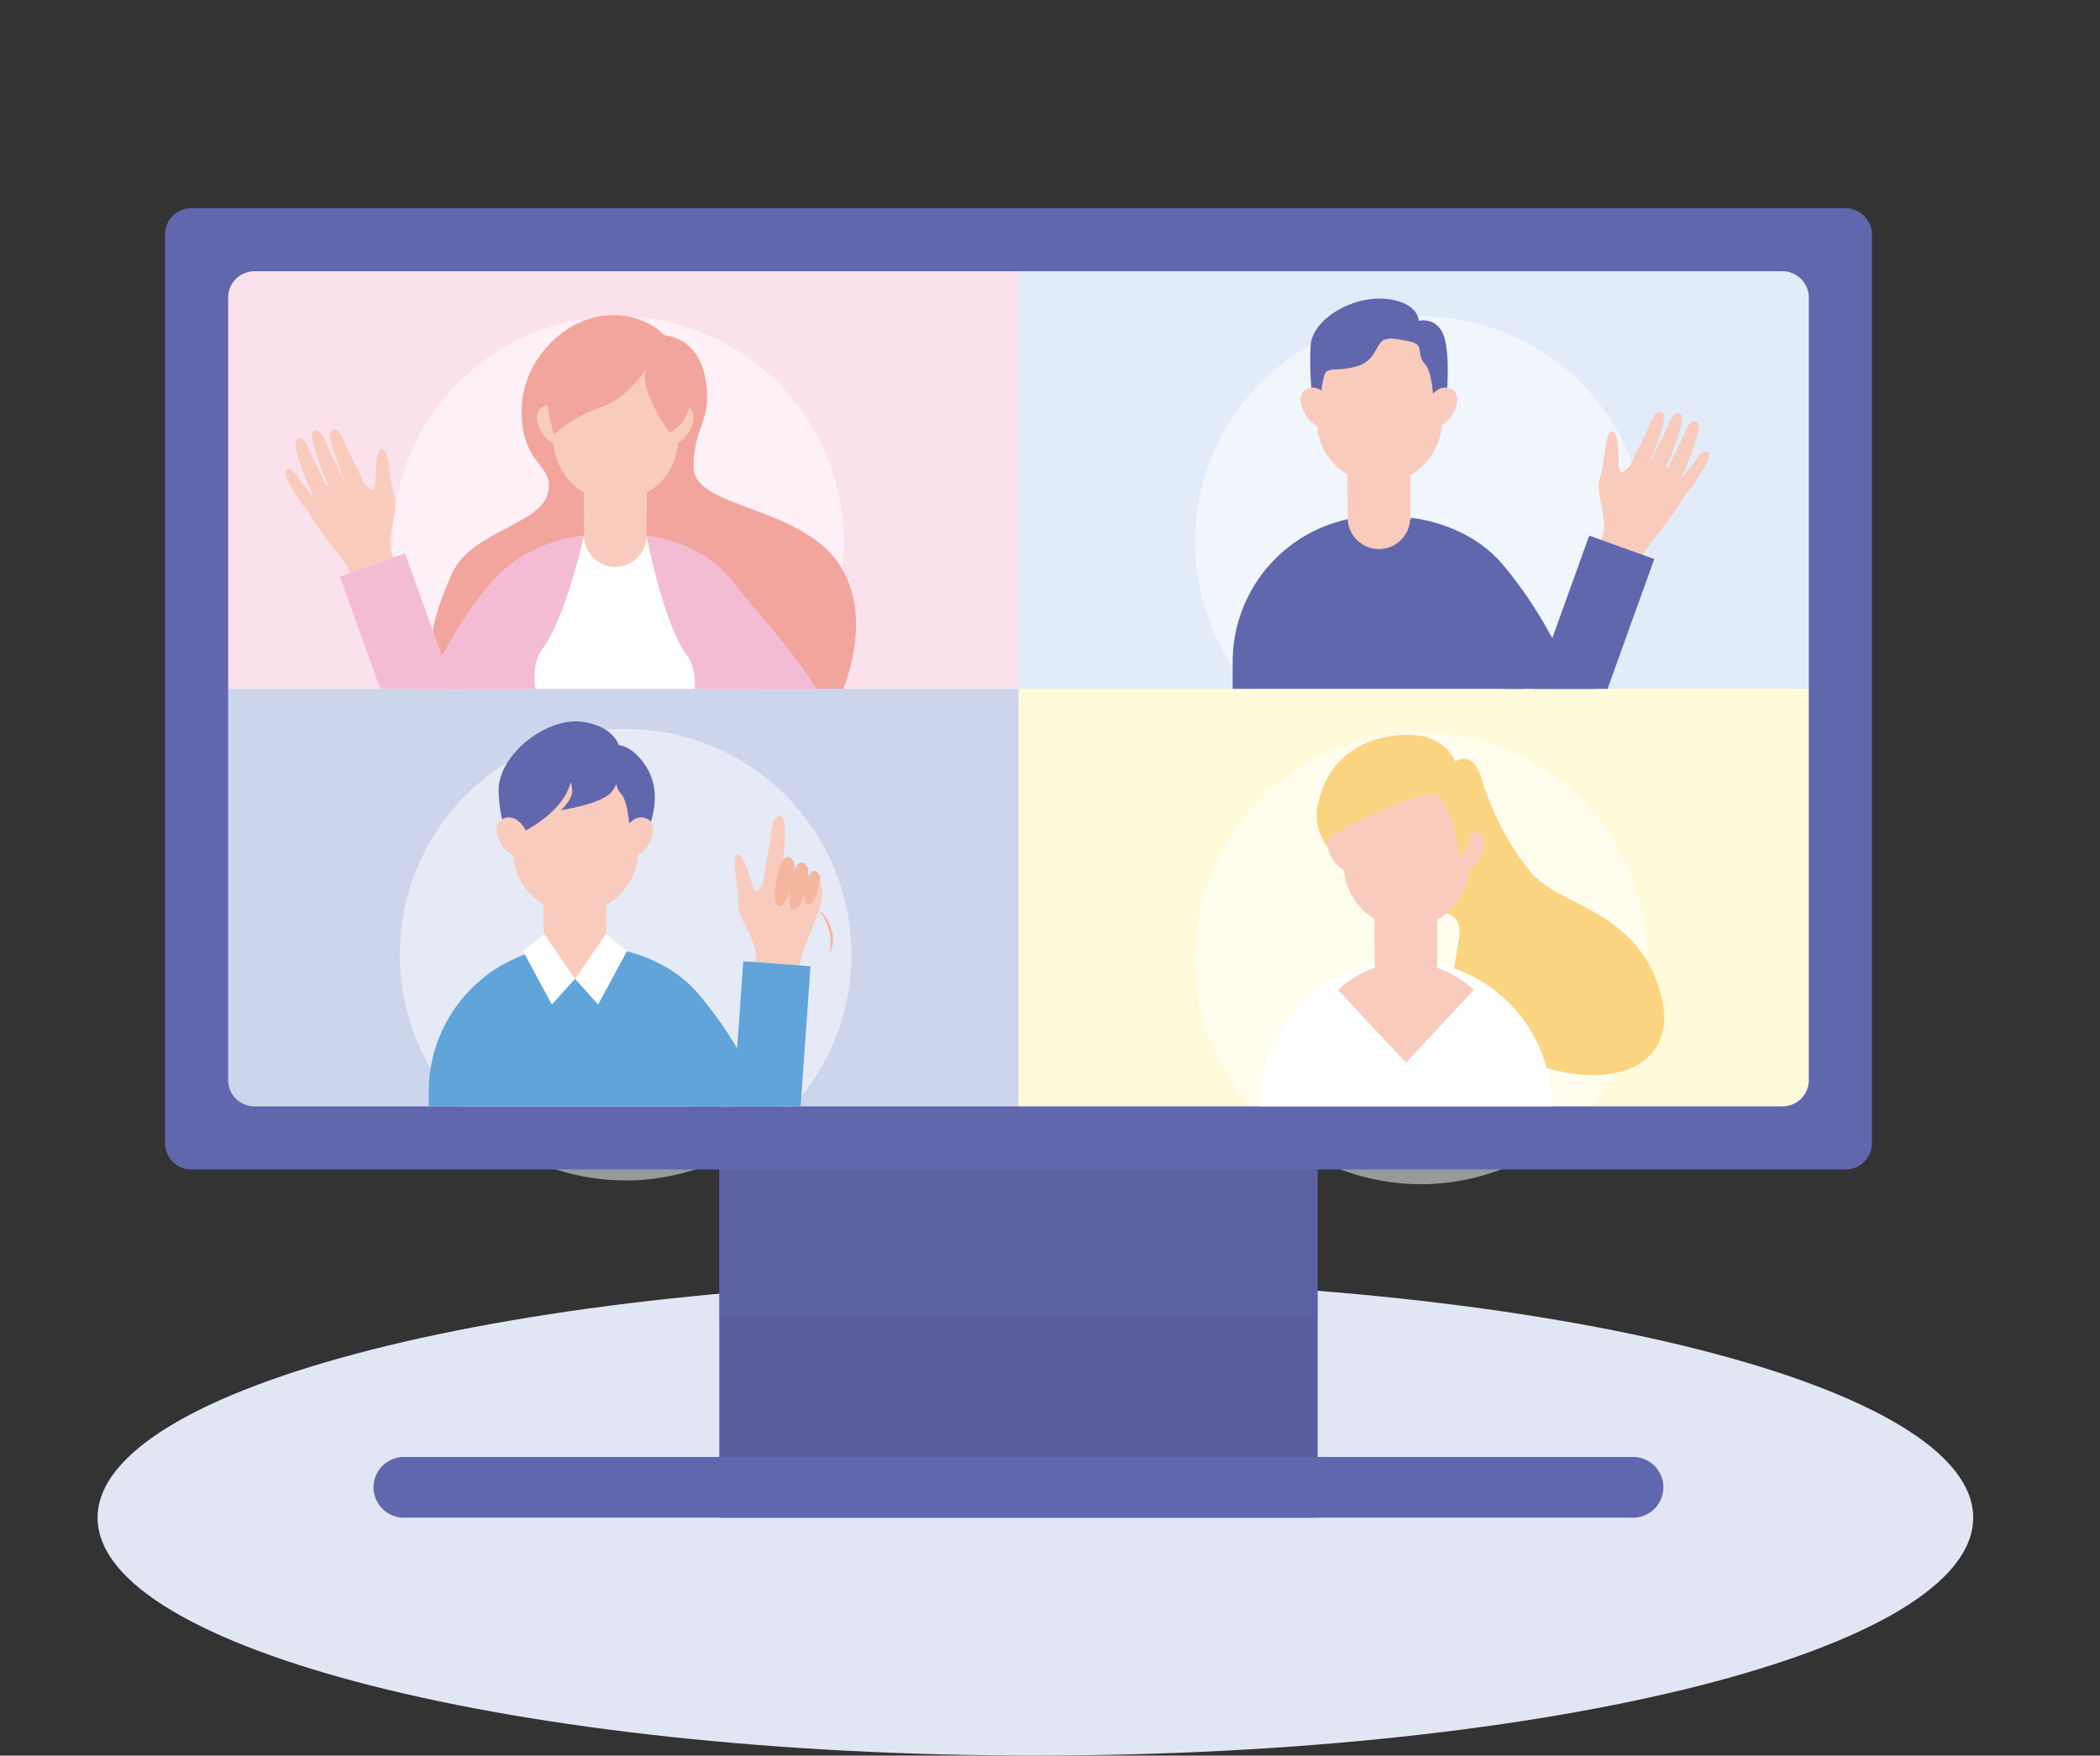
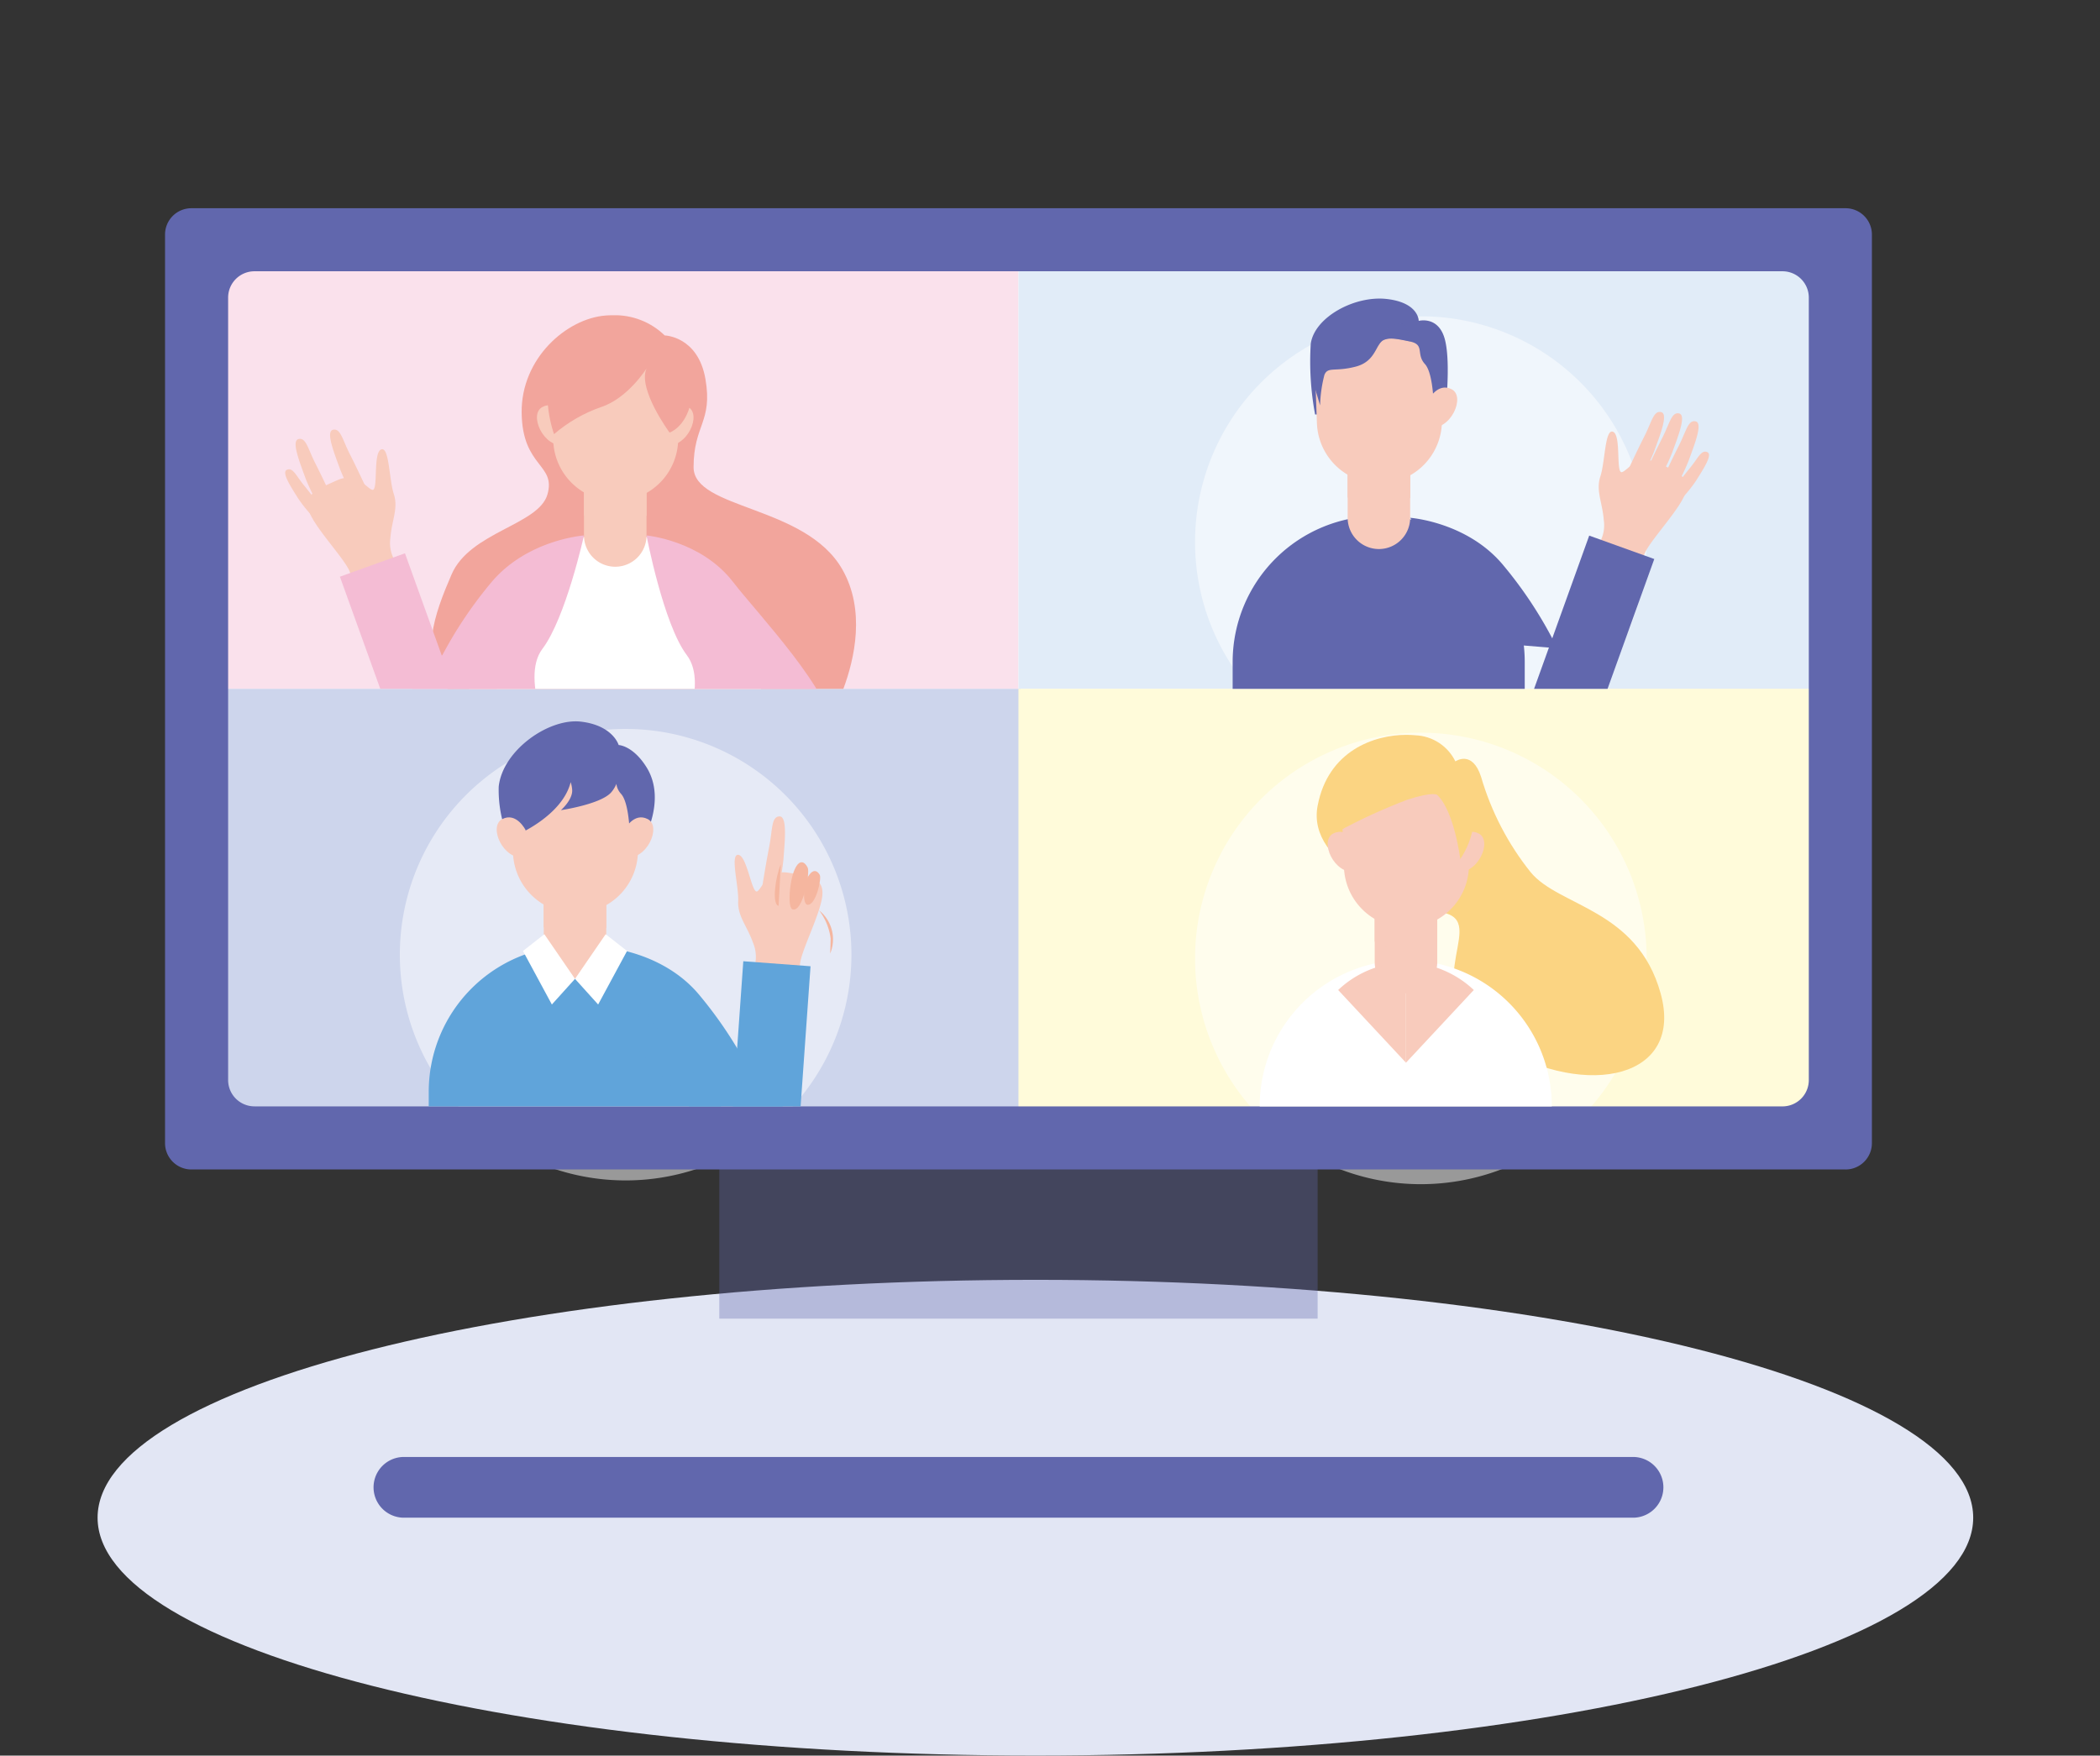
<svg xmlns="http://www.w3.org/2000/svg" xmlns:xlink="http://www.w3.org/1999/xlink" id="グループ_177382" data-name="グループ 177382" width="217.128" height="181.564" viewBox="0 0 217.128 181.564">
  <rect x="0" y="0" width="217.128" height="181.564" fill="#333333" stroke="none" />
  <defs>
    <clipPath id="clip-path">
      <rect id="長方形_163911" data-name="長方形 163911" width="217.128" height="181.564" fill="none" />
    </clipPath>
    <clipPath id="clip-path-2">
      <rect id="長方形_163867" data-name="長方形 163867" width="217.128" height="181.565" fill="none" />
    </clipPath>
    <clipPath id="clip-path-3">
      <rect id="長方形_163866" data-name="長方形 163866" width="193.928" height="49.209" fill="none" />
    </clipPath>
    <clipPath id="clip-path-5">
      <rect id="長方形_163870" data-name="長方形 163870" width="61.864" height="20.587" fill="none" />
    </clipPath>
    <clipPath id="clip-path-6">
      <rect id="長方形_163874" data-name="長方形 163874" width="169.955" height="92.888" fill="none" />
    </clipPath>
    <clipPath id="clip-path-7">
      <rect id="長方形_163873" data-name="長方形 163873" width="217.128" height="143.887" fill="none" />
    </clipPath>
    <clipPath id="clip-path-9">
      <rect id="長方形_163876" data-name="長方形 163876" width="46.692" height="46.692" fill="none" />
    </clipPath>
    <clipPath id="clip-path-14">
      <rect id="長方形_163886" data-name="長方形 163886" width="85.365" height="46.444" fill="none" />
    </clipPath>
    <clipPath id="clip-path-16">
      <rect id="長方形_163888" data-name="長方形 163888" width="6.466" height="10.536" fill="none" />
    </clipPath>
    <clipPath id="clip-path-17">
      <rect id="長方形_163887" data-name="長方形 163887" width="13.076" height="17.038" fill="none" />
    </clipPath>
    <clipPath id="clip-path-19">
      <path id="パス_43851" data-name="パス 43851" d="M661.212,155.579l-.831,5.376.742,2.495a14.106,14.106,0,0,1,.445-3.148c.356-.891,1.069-.3,3.237-.861s2.039-2.435,2.957-2.779c.577-.216,1.128-.142,2.672.185s.578,1.287,1.528,2.326.921,4.93.921,4.93h.919v-3.386l-.355-3.682-2.346-1.99-3.772-2.079Z" transform="translate(-660.381 -152.965)" fill="none" />
    </clipPath>
    <clipPath id="clip-path-20">
      <rect id="長方形_163890" data-name="長方形 163890" width="3.317" height="2.585" fill="none" />
    </clipPath>
    <clipPath id="clip-path-22">
      <path id="パス_43861" data-name="パス 43861" d="M235.018,158.635c-4.031.305-8.762,4.426-8.686,10.073s3.577,5.269,2.666,8.434-8.008,3.852-9.916,8.278c-1.75,4.061-3.439,8.573-.4,11.823h40.913c1.157-3.1,2.309-8.143-.12-12.374-3.815-6.644-15.374-6.166-15.367-10.554s1.991-4.655,1.228-9.1-4.216-4.521-4.216-4.521a7.388,7.388,0,0,0-5.388-2.088q-.345,0-.711.027" transform="translate(-217.005 -158.608)" fill="none" />
    </clipPath>
    <linearGradient id="linear-gradient" x1="-0.935" y1="3.856" x2="-0.93" y2="3.856" gradientUnits="objectBoundingBox">
      <stop offset="0" stop-color="#e18296" />
      <stop offset="1" stop-color="#f2a59c" />
    </linearGradient>
    <clipPath id="clip-path-25">
      <rect id="長方形_163894" data-name="長方形 163894" width="13.076" height="17.037" fill="none" />
    </clipPath>
    <clipPath id="clip-path-27">
      <path id="パス_43868" data-name="パス 43868" d="M276.031,167.5c-1.545,3.444,0,7.532,0,7.532a15.069,15.069,0,0,1,4.86-2.8c2.768-.9,4.7-3.991,4.7-3.991-.938,2.131,2.382,6.63,2.382,6.63s1.623-.513,2.2-3.113-2.712-5.417-2.712-5.417,0-1.511-3.1-2.382a5.163,5.163,0,0,0-1.337-.148c-2.226,0-5.755.916-7,3.688" transform="translate(-275.345 -163.807)" fill="none" />
    </clipPath>
    <linearGradient id="linear-gradient-2" x1="-3.426" y1="13.181" x2="-3.413" y2="13.181" xlink:href="#linear-gradient" />
    <clipPath id="clip-path-29">
      <path id="パス_43879" data-name="パス 43879" d="M662.368,377.042c-1.184,6.257,8.937,9.851,13.285,11.133s-3.819,8.353,5.425,13.786,19.184,3.235,16.752-5.522-10.535-8.946-13.454-12.543a28.579,28.579,0,0,1-5.108-9.841c-.907-2.827-2.657-1.6-2.657-1.6a4.824,4.824,0,0,0-4.154-2.7c-.289-.029-.6-.044-.92-.044-3.3,0-8.089,1.629-9.167,7.329" transform="translate(-662.273 -369.713)" fill="none" />
    </clipPath>
    <linearGradient id="linear-gradient-3" x1="-3.456" y1="2.801" x2="-3.451" y2="2.801" gradientUnits="objectBoundingBox">
      <stop offset="0" stop-color="#eab664" />
      <stop offset="1" stop-color="#fbd482" />
    </linearGradient>
    <clipPath id="clip-path-30">
      <rect id="長方形_163900" data-name="長方形 163900" width="85.365" height="43.182" fill="none" />
    </clipPath>
    <clipPath id="clip-path-34">
      <path id="パス_43886" data-name="パス 43886" d="M672.546,381.564c-1.545,3.444-.834,4.591-.834,4.591a58.448,58.448,0,0,1,7.278-3.354c2.768-.9,3.114-.5,3.114-.5,1.767,1.676,2.382,6.63,2.382,6.63a8.427,8.427,0,0,0,1.354-3.476c.581-2.6-1.862-5.053-1.862-5.053a15.193,15.193,0,0,0-3.1-2.382,3.43,3.43,0,0,0-1.54-.288c-2.2,0-5.6,1.162-6.8,3.828" transform="translate(-671.549 -377.736)" fill="none" />
    </clipPath>
    <linearGradient id="linear-gradient-4" x1="-8.917" y1="9.279" x2="-8.903" y2="9.279" xlink:href="#linear-gradient-3" />
  </defs>
  <g id="グループ_177381" data-name="グループ 177381" clip-path="url(#clip-path)">
    <g id="グループ_177295" data-name="グループ 177295" transform="translate(0 0)">
      <g id="グループ_177294" data-name="グループ 177294" clip-path="url(#clip-path-2)">
        <g id="グループ_177293" data-name="グループ 177293" transform="translate(10.087 132.355)" style="mix-blend-mode: multiply;isolation: isolate">
          <g id="グループ_177292" data-name="グループ 177292">
            <g id="グループ_177291" data-name="グループ 177291" clip-path="url(#clip-path-3)">
              <path id="パス_43836" data-name="パス 43836" d="M243,668.463c0,13.589-43.412,24.6-96.964,24.6s-96.964-11.016-96.964-24.6,43.412-24.6,96.964-24.6S243,654.874,243,668.463" transform="translate(-49.069 -643.858)" fill="#e2e6f4" />
            </g>
          </g>
        </g>
      </g>
    </g>
-     <rect id="長方形_163868" data-name="長方形 163868" width="61.864" height="41.175" transform="translate(74.372 115.785)" fill="#595d9e" />
    <g id="グループ_177300" data-name="グループ 177300" transform="translate(0 0)">
      <g id="グループ_177299" data-name="グループ 177299" clip-path="url(#clip-path-2)">
        <g id="グループ_177298" data-name="グループ 177298" transform="translate(74.372 115.785)" opacity="0.35" style="mix-blend-mode: multiply;isolation: isolate">
          <g id="グループ_177297" data-name="グループ 177297">
            <g id="グループ_177296" data-name="グループ 177296" clip-path="url(#clip-path-5)">
              <rect id="長方形_163869" data-name="長方形 163869" width="61.864" height="20.587" fill="#6167ad" />
            </g>
          </g>
        </g>
      </g>
    </g>
    <rect id="長方形_163872" data-name="長方形 163872" width="169.955" height="92.888" transform="translate(20.326 24.796)" fill="#fff" />
    <g id="グループ_177305" data-name="グループ 177305" transform="translate(20.326 24.796)">
      <g id="グループ_177304" data-name="グループ 177304" clip-path="url(#clip-path-6)">
        <g id="グループ_177303" data-name="グループ 177303" transform="translate(-20.326 -24.796)" style="mix-blend-mode: multiply;isolation: isolate">
          <g id="グループ_177302" data-name="グループ 177302" transform="translate(0 0)">
            <g id="グループ_177301" data-name="グループ 177301" clip-path="url(#clip-path-7)">
              <path id="パス_43837" data-name="パス 43837" d="M9.361,109.862s66.732,9.015,124.2-20.9S215.406,0,215.406,0l1.722,143.887L0,139.147Z" transform="translate(0 0.001)" fill="#f7f7f7" />
            </g>
          </g>
        </g>
      </g>
    </g>
    <rect id="長方形_163875" data-name="長方形 163875" width="85.365" height="46.444" transform="translate(19.939 24.796)" fill="#fae1ec" />
    <g id="グループ_177310" data-name="グループ 177310" transform="translate(0 0)">
      <g id="グループ_177309" data-name="グループ 177309" clip-path="url(#clip-path-2)">
        <g id="グループ_177308" data-name="グループ 177308" transform="translate(40.557 32.718)" opacity="0.5">
          <g id="グループ_177307" data-name="グループ 177307">
            <g id="グループ_177306" data-name="グループ 177306" clip-path="url(#clip-path-9)">
-               <path id="パス_43838" data-name="パス 43838" d="M197.293,182.5a23.346,23.346,0,1,1,23.346,23.346A23.346,23.346,0,0,1,197.293,182.5" transform="translate(-197.293 -159.159)" fill="#fff" />
-             </g>
+               </g>
          </g>
        </g>
      </g>
    </g>
    <rect id="長方形_163878" data-name="長方形 163878" width="85.365" height="46.444" transform="translate(105.304 24.796)" fill="#e1ecf8" />
    <rect id="長方形_163879" data-name="長方形 163879" width="85.365" height="46.444" transform="translate(20.162 71.24)" fill="#cdd5ec" />
    <g id="グループ_177315" data-name="グループ 177315" transform="translate(0 0)">
      <g id="グループ_177314" data-name="グループ 177314" clip-path="url(#clip-path-2)">
        <g id="グループ_177313" data-name="グループ 177313" transform="translate(41.341 75.388)" opacity="0.5">
          <g id="グループ_177312" data-name="グループ 177312">
            <g id="グループ_177311" data-name="グループ 177311" clip-path="url(#clip-path-9)">
              <path id="パス_43839" data-name="パス 43839" d="M201.109,390.08a23.346,23.346,0,1,1,23.346,23.346,23.346,23.346,0,0,1-23.346-23.346" transform="translate(-201.109 -366.734)" fill="#fff" />
            </g>
          </g>
        </g>
      </g>
    </g>
    <rect id="長方形_163882" data-name="長方形 163882" width="85.365" height="46.444" transform="translate(105.304 71.24)" fill="#fffbda" />
    <g id="グループ_177320" data-name="グループ 177320" transform="translate(0 0)">
      <g id="グループ_177319" data-name="グループ 177319" clip-path="url(#clip-path-2)">
        <g id="グループ_177318" data-name="グループ 177318" transform="translate(123.561 75.776)" opacity="0.5">
          <g id="グループ_177317" data-name="グループ 177317">
            <g id="グループ_177316" data-name="グループ 177316" clip-path="url(#clip-path-9)">
              <path id="パス_43840" data-name="パス 43840" d="M601.077,391.968a23.346,23.346,0,1,1,23.346,23.346,23.346,23.346,0,0,1-23.346-23.346" transform="translate(-601.077 -368.622)" fill="#fff" />
            </g>
          </g>
        </g>
        <path id="パス_43841" data-name="パス 43841" d="M256.768,204.168H85.734a2.723,2.723,0,0,1-2.723-2.723V107.48a2.723,2.723,0,0,1,2.723-2.723H256.768a2.723,2.723,0,0,1,2.723,2.723v93.966a2.723,2.723,0,0,1-2.723,2.723M92.257,197.645H250.244a2.723,2.723,0,0,0,2.723-2.723V114a2.723,2.723,0,0,0-2.723-2.723H92.257A2.723,2.723,0,0,0,89.534,114v80.919a2.723,2.723,0,0,0,2.723,2.723" transform="translate(-65.947 -83.222)" fill="#6167ad" />
      </g>
    </g>
    <g id="グループ_177325" data-name="グループ 177325" transform="translate(105.304 24.796)">
      <g id="グループ_177324" data-name="グループ 177324" clip-path="url(#clip-path-14)">
        <g id="グループ_177323" data-name="グループ 177323" transform="translate(18.256 7.921)" opacity="0.5">
          <g id="グループ_177322" data-name="グループ 177322">
            <g id="グループ_177321" data-name="グループ 177321" clip-path="url(#clip-path-9)">
              <path id="パス_43842" data-name="パス 43842" d="M601.077,182.5a23.346,23.346,0,1,1,23.346,23.346A23.346,23.346,0,0,1,601.077,182.5" transform="translate(-601.077 -159.159)" fill="#fff" />
            </g>
          </g>
        </g>
        <path id="パス_43843" data-name="パス 43843" d="M803.186,229.034a3.669,3.669,0,0,0,.716-2.756c-.143-1.861-.843-3.041-.35-4.544s.462-4.985,1.321-4.592.245,4.413.925,4.162,1.574-1.9,3.65-.966,3.614,1.528,2.791,3.394-3.822,4.944-4.183,6.178-.826,2.343-.826,2.343Z" transform="translate(-743.383 -197.277)" fill="#f8cbbc" />
        <path id="パス_43844" data-name="パス 43844" d="M670.04,152.527s.035-1.872-3.285-2.261-7.489,1.872-7.877,4.627a29.788,29.788,0,0,0,.448,7.312H672.76s.636-5.157,0-7.7-2.72-1.978-2.72-1.978" transform="translate(-628.657 -144.139)" fill="#6167ad" />
        <path id="パス_43845" data-name="パス 43845" d="M650.182,281.934h-30.2V274.65a15.1,15.1,0,0,1,15.1-15.1h0a15.1,15.1,0,0,1,15.1,15.1Z" transform="translate(-597.837 -230.991)" fill="#6167ad" />
        <path id="パス_43846" data-name="パス 43846" d="M681.07,235.505h0a3.233,3.233,0,0,1-3.233-3.233v-7.3H684.3v7.3a3.233,3.233,0,0,1-3.233,3.233" transform="translate(-643.801 -203.519)" fill="#f8cbbc" />
      </g>
    </g>
    <g id="グループ_177330" data-name="グループ 177330" transform="translate(139.34 46.246)">
      <g id="グループ_177329" data-name="グループ 177329" clip-path="url(#clip-path-16)">
        <g id="グループ_177328" data-name="グループ 177328" transform="translate(-3.33 -10.949)" style="mix-blend-mode: multiply;isolation: isolate">
          <g id="グループ_177327" data-name="グループ 177327">
            <g id="グループ_177326" data-name="グループ 177326" clip-path="url(#clip-path-17)">
              <path id="パス_43847" data-name="パス 43847" d="M668.489,188.739h0a6.462,6.462,0,0,1-6.7-6.219l-.152-4.114a6.462,6.462,0,0,1,12.915-.477l.152,4.114a6.462,6.462,0,0,1-6.219,6.7" transform="translate(-661.636 -171.706)" fill="#f8cbbc" />
            </g>
          </g>
        </g>
      </g>
    </g>
    <g id="グループ_177332" data-name="グループ 177332" transform="translate(105.304 24.796)">
      <g id="グループ_177331" data-name="グループ 177331" clip-path="url(#clip-path-14)">
        <path id="パス_43848" data-name="パス 43848" d="M668.489,177.332h0a6.462,6.462,0,0,1-6.7-6.219L661.641,167a6.462,6.462,0,0,1,12.915-.477l.152,4.114a6.462,6.462,0,0,1-6.219,6.7" transform="translate(-630.931 -152.144)" fill="#f8cbbc" />
        <path id="パス_43849" data-name="パス 43849" d="M673.8,160.716V164.1h-.92s.03-3.891-.921-4.93.016-2-1.528-2.326-2.095-.4-2.672-.185c-.918.344-.789,2.215-2.957,2.779s-2.881-.03-3.237.861a14.112,14.112,0,0,0-.446,3.148l-.742-2.495.832-5.376,6.118-2.614,3.771,2.079,2.346,1.99Z" transform="translate(-629.934 -146.317)" fill="#6167ad" />
      </g>
    </g>
    <g id="グループ_177337" data-name="グループ 177337" transform="translate(135.751 31.444)">
      <g id="グループ_177336" data-name="グループ 177336" clip-path="url(#clip-path-19)">
        <g id="グループ_177335" data-name="グループ 177335" transform="translate(6.738 1.996)" opacity="0.48" style="mix-blend-mode: multiply;isolation: isolate">
          <g id="グループ_177334" data-name="グループ 177334">
            <g id="グループ_177333" data-name="グループ 177333" clip-path="url(#clip-path-20)">
              <path id="パス_43850" data-name="パス 43850" d="M696.476,164.56s-.138-2.214-1.471-1.843-1.845,2.321-1.845,2.321l3.169.222Z" transform="translate(-693.159 -162.676)" fill="#6167ad" />
            </g>
          </g>
        </g>
      </g>
    </g>
    <g id="グループ_177339" data-name="グループ 177339" transform="translate(105.304 24.796)">
      <g id="グループ_177338" data-name="グループ 177338" clip-path="url(#clip-path-14)">
        <path id="パス_43852" data-name="パス 43852" d="M718.411,196.284s.943-1.888,2.412-1.136-.082,4.276-2.308,3.964Z" transform="translate(-676.035 -179.688)" fill="#f8cbbc" />
-         <path id="パス_43853" data-name="パス 43853" d="M657.172,196.284s-.943-1.888-2.412-1.136.082,4.276,2.308,3.964Z" transform="translate(-625.011 -179.688)" fill="#f8cbbc" />
-         <path id="パス_43854" data-name="パス 43854" d="M731.269,293.985h0a3.574,3.574,0,0,1-5.049-.234l-9.036-9.915c-1.33-1.459-4.451-5.468-2.992-6.8s4.127-2.778,5.457-1.319L731.5,288.936a3.574,3.574,0,0,1-.234,5.049" transform="translate(-672.381 -243.353)" fill="#6167ad" />
        <path id="パス_43855" data-name="パス 43855" d="M772.69,290.025h0a3.574,3.574,0,0,1-2.153-4.573l5.752-15.986,6.727,2.421-5.753,15.986a3.574,3.574,0,0,1-4.573,2.153" transform="translate(-717.277 -238.869)" fill="#6167ad" />
        <path id="パス_43856" data-name="パス 43856" d="M709.293,260.5s5.916.419,9.633,4.916a43.158,43.158,0,0,1,5.576,8.574l-7.135-.583Z" transform="translate(-668.791 -231.745)" fill="#6167ad" />
        <path id="パス_43857" data-name="パス 43857" d="M818.9,213.259s.887-1.925,1.67-3.465.966-2.715,1.749-2.533-.157,2.48-.731,4.073a19.829,19.829,0,0,1-1.749,3.394Z" transform="translate(-755.869 -189.437)" fill="#f8cbbc" />
        <path id="パス_43858" data-name="パス 43858" d="M827.947,213.942s.887-1.925,1.67-3.465.966-2.715,1.749-2.533-.157,2.48-.731,4.073a19.83,19.83,0,0,1-1.749,3.394Z" transform="translate(-763.054 -189.98)" fill="#f8cbbc" />
        <path id="パス_43859" data-name="パス 43859" d="M836.253,217.924s.887-1.925,1.67-3.465.966-2.715,1.749-2.533-.157,2.48-.731,4.073a19.83,19.83,0,0,1-1.749,3.394Z" transform="translate(-769.653 -193.143)" fill="#f8cbbc" />
        <path id="パス_43860" data-name="パス 43860" d="M841.293,231.219s.971-1.3,1.809-2.322,1.133-1.867,1.76-1.624-.434,1.805-1.106,2.9a14.323,14.323,0,0,1-1.866,2.258Z" transform="translate(-773.656 -205.316)" fill="#f8cbbc" />
      </g>
    </g>
    <g id="グループ_177341" data-name="グループ 177341" transform="translate(44.609 32.604)">
      <g id="グループ_177340" data-name="グループ 177340" clip-path="url(#clip-path-22)">
        <rect id="長方形_163892" data-name="長方形 163892" width="46.258" height="38.636" transform="translate(-1.362 0)" fill="url(#linear-gradient)" />
      </g>
    </g>
    <g id="グループ_177343" data-name="グループ 177343" transform="translate(19.939 24.796)">
      <g id="グループ_177342" data-name="グループ 177342" clip-path="url(#clip-path-14)">
        <path id="パス_43862" data-name="パス 43862" d="M266.072,290.827h-30.2v-7.283a15.1,15.1,0,0,1,15.1-15.1h0a15.1,15.1,0,0,1,15.1,15.1Z" transform="translate(-207.321 -238.056)" fill="#fff" />
        <path id="パス_43863" data-name="パス 43863" d="M296.961,244.4h0a3.233,3.233,0,0,1-3.233-3.233v-7.3h6.466v7.3a3.233,3.233,0,0,1-3.233,3.233" transform="translate(-253.286 -210.584)" fill="#f8cbbc" />
      </g>
    </g>
    <g id="グループ_177348" data-name="グループ 177348" transform="translate(60.38 48.074)">
      <g id="グループ_177347" data-name="グループ 177347" clip-path="url(#clip-path-16)">
        <g id="グループ_177346" data-name="グループ 177346" transform="translate(-3.33 -10.949)" style="mix-blend-mode: multiply;isolation: isolate">
          <g id="グループ_177345" data-name="グループ 177345">
            <g id="グループ_177344" data-name="グループ 177344" clip-path="url(#clip-path-25)">
              <path id="パス_43864" data-name="パス 43864" d="M284.38,197.631h0a6.462,6.462,0,0,1-6.7-6.219l-.152-4.114a6.462,6.462,0,0,1,12.915-.477l.152,4.114a6.462,6.462,0,0,1-6.219,6.7" transform="translate(-277.527 -180.598)" fill="#f8cbbc" />
            </g>
          </g>
        </g>
      </g>
    </g>
    <g id="グループ_177350" data-name="グループ 177350" transform="translate(19.939 24.796)">
      <g id="グループ_177349" data-name="グループ 177349" clip-path="url(#clip-path-14)">
        <path id="パス_43865" data-name="パス 43865" d="M284.38,186.225h0a6.462,6.462,0,0,1-6.7-6.219l-.152-4.114a6.462,6.462,0,1,1,12.915-.477l.152,4.114a6.462,6.462,0,0,1-6.219,6.7" transform="translate(-240.416 -159.208)" fill="#f8cbbc" />
        <path id="パス_43866" data-name="パス 43866" d="M334.3,205.176s.943-1.888,2.412-1.136-.082,4.276-2.308,3.964Z" transform="translate(-285.52 -186.752)" fill="#f8cbbc" />
        <path id="パス_43867" data-name="パス 43867" d="M273.063,205.176s-.943-1.888-2.412-1.136.082,4.276,2.308,3.964Z" transform="translate(-234.496 -186.752)" fill="#f8cbbc" />
      </g>
    </g>
    <g id="グループ_177352" data-name="グループ 177352" transform="translate(56.601 33.673)">
      <g id="グループ_177351" data-name="グループ 177351" clip-path="url(#clip-path-27)">
        <rect id="長方形_163897" data-name="長方形 163897" width="16.27" height="11.22" transform="translate(-0.858)" fill="url(#linear-gradient-2)" />
      </g>
    </g>
    <g id="グループ_177354" data-name="グループ 177354" transform="translate(19.939 24.796)">
      <g id="グループ_177353" data-name="グループ 177353" clip-path="url(#clip-path-14)">
        <path id="パス_43869" data-name="パス 43869" d="M163.978,237.927a3.669,3.669,0,0,1-.716-2.756c.143-1.861.843-3.041.35-4.544s-.462-4.985-1.321-4.592-.245,4.413-.925,4.162-1.574-1.9-3.65-.966-3.614,1.528-2.791,3.394,3.822,4.944,4.183,6.178.826,2.343.826,2.343Z" transform="translate(-142.837 -204.342)" fill="#f8cbbc" />
        <path id="パス_43870" data-name="パス 43870" d="M169.748,222.151s-.887-1.925-1.67-3.465-.966-2.715-1.749-2.533.157,2.48.731,4.073a19.829,19.829,0,0,0,1.749,3.394Z" transform="translate(-151.839 -196.501)" fill="#f8cbbc" />
-         <path id="パス_43871" data-name="パス 43871" d="M160.705,222.834s-.887-1.925-1.67-3.465-.966-2.715-1.749-2.533.157,2.48.731,4.073a19.83,19.83,0,0,0,1.749,3.394Z" transform="translate(-144.655 -197.044)" fill="#f8cbbc" />
        <path id="パス_43872" data-name="パス 43872" d="M152.4,226.816s-.887-1.925-1.67-3.465-.966-2.715-1.749-2.533.157,2.48.731,4.073a19.829,19.829,0,0,0,1.749,3.394Z" transform="translate(-138.056 -200.207)" fill="#f8cbbc" />
        <path id="パス_43873" data-name="パス 43873" d="M147.2,240.112s-.971-1.3-1.809-2.322-1.133-1.867-1.76-1.624.434,1.805,1.106,2.9a14.324,14.324,0,0,0,1.866,2.258Z" transform="translate(-133.892 -212.381)" fill="#f8cbbc" />
        <path id="パス_43874" data-name="パス 43874" d="M199.774,302.878h0a3.574,3.574,0,0,0,5.049-.234l7.489-10.029c1.33-1.459,4.451-5.468,2.992-6.8l1.547.114c-1.459-1.33-4.127-2.778-5.457-1.319L199.54,297.828a3.575,3.575,0,0,0,.234,5.049" transform="translate(-177.72 -250.418)" fill="#f4bcd4" />
        <path id="パス_43875" data-name="パス 43875" d="M181.285,298.918h0a3.574,3.574,0,0,0,2.153-4.573l-5.752-15.986-6.727,2.42,5.753,15.986a3.574,3.574,0,0,0,4.573,2.153" transform="translate(-155.754 -245.934)" fill="#f4bcd4" />
        <path id="パス_43876" data-name="パス 43876" d="M234.949,269.39s-5.916.419-9.633,4.916a43.156,43.156,0,0,0-5.576,8.574l7.135-.583Z" transform="translate(-194.508 -238.809)" fill="#f4bcd4" />
        <path id="パス_43877" data-name="パス 43877" d="M247.764,269.39s-1.887,8.549-4.3,11.73,1.291,10.459,1.291,10.459H235.87V281.129Z" transform="translate(-207.322 -238.809)" fill="#f4bcd4" />
        <path id="パス_43878" data-name="パス 43878" d="M334.1,274.164c-3.312-4.267-8.919-4.774-8.919-4.774s1.751,9.192,4.165,12.374-1.155,9.816-1.155,9.816l16.361,4.066v-5.736c0-4.186-7.9-12.428-10.452-15.745h0" transform="translate(-278.275 -238.809)" fill="#f4bcd4" />
      </g>
    </g>
    <g id="グループ_177356" data-name="グループ 177356" transform="translate(136.14 76)">
      <g id="グループ_177355" data-name="グループ 177355" clip-path="url(#clip-path-29)">
        <rect id="長方形_163899" data-name="長方形 163899" width="39.078" height="37.682" transform="translate(-1.088 0)" fill="url(#linear-gradient-3)" />
      </g>
    </g>
    <g id="グループ_177358" data-name="グループ 177358" transform="translate(105.304 71.24)">
      <g id="グループ_177357" data-name="グループ 177357" clip-path="url(#clip-path-30)">
        <path id="パス_43880" data-name="パス 43880" d="M663.788,505.434h-30.2V498.15a15.1,15.1,0,0,1,15.1-15.1h0a15.1,15.1,0,0,1,15.1,15.1Z" transform="translate(-608.646 -454.991)" fill="#fff" />
        <path id="パス_43881" data-name="パス 43881" d="M694.676,459.006h0a3.233,3.233,0,0,1-3.233-3.233v-7.3h6.466v7.3a3.233,3.233,0,0,1-3.233,3.233" transform="translate(-654.61 -427.52)" fill="#f8cbbc" />
      </g>
    </g>
    <g id="グループ_177363" data-name="グループ 177363" transform="translate(142.137 92.19)">
      <g id="グループ_177362" data-name="グループ 177362" clip-path="url(#clip-path-16)">
        <g id="グループ_177361" data-name="グループ 177361" transform="translate(-3.33 -10.949)" style="mix-blend-mode: multiply;isolation: isolate">
          <g id="グループ_177360" data-name="グループ 177360">
            <g id="グループ_177359" data-name="グループ 177359" clip-path="url(#clip-path-17)">
              <path id="パス_43882" data-name="パス 43882" d="M682.095,412.239h0a6.462,6.462,0,0,1-6.7-6.219l-.152-4.114a6.462,6.462,0,0,1,12.915-.477l.152,4.114a6.462,6.462,0,0,1-6.219,6.7" transform="translate(-675.242 -395.206)" fill="#f8cbbc" />
            </g>
          </g>
        </g>
      </g>
    </g>
    <g id="グループ_177365" data-name="グループ 177365" transform="translate(105.304 71.24)">
      <g id="グループ_177364" data-name="グループ 177364" clip-path="url(#clip-path-30)">
        <path id="パス_43883" data-name="パス 43883" d="M682.095,400.833h0a6.462,6.462,0,0,1-6.7-6.219l-.152-4.114a6.462,6.462,0,0,1,12.915-.477l.152,4.114a6.462,6.462,0,0,1-6.219,6.7" transform="translate(-641.74 -376.144)" fill="#f8cbbc" />
        <path id="パス_43884" data-name="パス 43884" d="M732.017,419.784s.943-1.888,2.412-1.136-.082,4.276-2.308,3.964Z" transform="translate(-686.844 -403.688)" fill="#f8cbbc" />
        <path id="パス_43885" data-name="パス 43885" d="M670.778,419.784s-.943-1.888-2.412-1.136.082,4.276,2.308,3.964Z" transform="translate(-635.82 -403.688)" fill="#f8cbbc" />
      </g>
    </g>
    <g id="グループ_177367" data-name="グループ 177367" transform="translate(138.047 77.649)">
      <g id="グループ_177366" data-name="グループ 177366" clip-path="url(#clip-path-34)">
        <rect id="長方形_163904" data-name="長方形 163904" width="15.421" height="11.199" transform="translate(-0.548 0)" fill="url(#linear-gradient-4)" />
      </g>
    </g>
    <g id="グループ_177369" data-name="グループ 177369" transform="translate(105.304 71.24)">
      <g id="グループ_177368" data-name="グループ 177368" clip-path="url(#clip-path-30)">
        <path id="パス_43887" data-name="パス 43887" d="M680.072,487.819v8.046l-7.012-7.518a10.381,10.381,0,0,1,4.335-2.462,2.293,2.293,0,0,1,2.677,1.935" transform="translate(-640.006 -457.2)" fill="#f8cbbc" />
        <path id="パス_43888" data-name="パス 43888" d="M707.171,487.819v8.046l7.012-7.518a10.381,10.381,0,0,0-4.335-2.462,2.293,2.293,0,0,0-2.677,1.935" transform="translate(-667.105 -457.2)" fill="#f8cbbc" />
      </g>
    </g>
    <g id="グループ_177371" data-name="グループ 177371" transform="translate(19.939 71.24)">
      <g id="グループ_177370" data-name="グループ 177370" clip-path="url(#clip-path-30)">
        <path id="パス_43889" data-name="パス 43889" d="M371.448,441.976a3.754,3.754,0,0,0-.052-2.847c-.623-1.753-1.59-2.7-1.522-4.282s-.876-4.925.034-4.778,1.39,4.183,1.962,3.759.98-2.25,3.173-1.914,3.794.5,3.512,2.516-2.289,5.791-2.3,7.077-.16,2.479-.16,2.479Z" transform="translate(-313.489 -412.899)" fill="#f8cbbc" />
        <path id="パス_43890" data-name="パス 43890" d="M263.076,365.361s-.579-2.025-3.9-2.414-8.1,2.971-8.5,6.722a12.811,12.811,0,0,0,1.29,5.96H265.4s2.785-4.443.538-8c-1.4-2.217-2.86-2.265-2.86-2.265" transform="translate(-219.051 -359.554)" fill="#6167ad" />
        <path id="パス_43891" data-name="パス 43891" d="M245.826,498.177h-30.2v-7.283a15.1,15.1,0,0,1,15.1-15.1h0a15.1,15.1,0,0,1,15.1,15.1Z" transform="translate(-191.237 -449.226)" fill="#60a4da" />
        <path id="パス_43892" data-name="パス 43892" d="M276.714,451.749h0a3.233,3.233,0,0,1-3.233-3.233v-7.3h6.466v7.3a3.233,3.233,0,0,1-3.233,3.233" transform="translate(-237.201 -421.754)" fill="#f8cbbc" />
      </g>
    </g>
    <g id="グループ_177376" data-name="グループ 177376" transform="translate(56.218 90.698)">
      <g id="グループ_177375" data-name="グループ 177375" clip-path="url(#clip-path-16)">
        <g id="グループ_177374" data-name="グループ 177374" transform="translate(-3.33 -10.949)" style="mix-blend-mode: multiply;isolation: isolate">
          <g id="グループ_177373" data-name="グループ 177373">
            <g id="グループ_177372" data-name="グループ 177372" clip-path="url(#clip-path-17)">
              <path id="パス_43893" data-name="パス 43893" d="M264.133,404.982h0a6.462,6.462,0,0,1-6.7-6.219l-.152-4.114a6.462,6.462,0,1,1,12.915-.477l.152,4.114a6.462,6.462,0,0,1-6.219,6.7" transform="translate(-257.28 -387.949)" fill="#f8cbbc" />
            </g>
          </g>
        </g>
      </g>
    </g>
    <g id="グループ_177378" data-name="グループ 177378" transform="translate(19.939 71.24)">
      <g id="グループ_177377" data-name="グループ 177377" clip-path="url(#clip-path-30)">
        <path id="パス_43894" data-name="パス 43894" d="M264.133,393.575h0a6.462,6.462,0,0,1-6.7-6.219l-.152-4.114a6.462,6.462,0,0,1,12.915-.477l.152,4.114a6.462,6.462,0,0,1-6.219,6.7" transform="translate(-224.331 -370.378)" fill="#f8cbbc" />
        <path id="パス_43895" data-name="パス 43895" d="M262.4,374.2a3.371,3.371,0,0,1,.156.827c.045,1.018-1.167,2.072-1.167,2.072s4.173-.613,5.223-1.867a3.253,3.253,0,0,0,.514-.851,1.874,1.874,0,0,0,.481,1.03c.95,1.04.921,4.93.921,4.93h.919v-3.386l-.355-3.683-2.346-1.99-3.772-2.079-6.118,2.614-.832,5.376.742,2.495s4.756-1.98,5.633-5.487" transform="translate(-223.334 -364.552)" fill="#6167ad" />
        <path id="パス_43896" data-name="パス 43896" d="M314.055,412.527s.943-1.888,2.412-1.136-.082,4.276-2.308,3.964Z" transform="translate(-269.435 -397.922)" fill="#f8cbbc" />
        <path id="パス_43897" data-name="パス 43897" d="M252.816,412.527s-.943-1.888-2.412-1.136.082,4.276,2.308,3.964Z" transform="translate(-218.411 -397.922)" fill="#f8cbbc" />
        <path id="パス_43898" data-name="パス 43898" d="M326.913,510.228h0a3.574,3.574,0,0,1-5.049-.234l-9.036-9.915c-1.33-1.459-4.451-5.468-2.992-6.8s4.127-2.778,5.457-1.319l11.855,13.216a3.574,3.574,0,0,1-.234,5.049" transform="translate(-265.781 -461.588)" fill="#60a4da" />
        <path id="パス_43899" data-name="パス 43899" d="M371.2,504.376h0a3.546,3.546,0,0,1-3.223-3.824l1.2-16.945,6.951.518-1.2,16.945a3.515,3.515,0,0,1-3.728,3.306" transform="translate(-312.263 -455.435)" fill="#60a4da" />
        <path id="パス_43900" data-name="パス 43900" d="M304.937,476.741s5.916.419,9.633,4.916a43.156,43.156,0,0,1,5.576,8.574l-7.135-.583Z" transform="translate(-262.191 -449.98)" fill="#60a4da" />
        <path id="パス_43901" data-name="パス 43901" d="M383.4,417.973s.354-2.268.712-4.1.21-3.116,1.058-3.154.547,2.634.416,4.464a21.969,21.969,0,0,1-.813,4.053Z" transform="translate(-324.523 -397.526)" fill="#f8cbbc" />
-         <path id="パス_43902" data-name="パス 43902" d="M390.1,436.195c-.734-.145-.306-3.087.228-4.294s1.1-.745,1.357-.192-.5,4.7-1.585,4.486" transform="translate(-329.537 -413.754)" fill="#f5b69f" />
+         <path id="パス_43902" data-name="パス 43902" d="M390.1,436.195c-.734-.145-.306-3.087.228-4.294" transform="translate(-329.537 -413.754)" fill="#f5b69f" />
        <path id="パス_43903" data-name="パス 43903" d="M397.425,438.682c-.53-.187-.318-2.9.216-4.112s1.1-.745,1.357-.192-.526,4.673-1.573,4.3" transform="translate(-335.423 -415.874)" fill="#f5b69f" />
        <path id="パス_43904" data-name="パス 43904" d="M404.721,441.7c-.454-.083-.453-1.932.076-2.868s1.022-.612,1.226-.2-.431,3.232-1.3,3.073" transform="translate(-341.2 -419.379)" fill="#f5b69f" />
        <path id="パス_43905" data-name="パス 43905" d="M412.049,458.068a6.135,6.135,0,0,1,1.182,2.9c-.027,1.263-.054,1.558-.054,1.558a3.831,3.831,0,0,0-1.128-4.46" transform="translate(-347.285 -435.145)" fill="#f5b69f" />
        <path id="パス_43906" data-name="パス 43906" d="M292.379,470.007l-3.17,4.617,2.392,2.652,2.989-5.535Z" transform="translate(-249.696 -444.63)" fill="#fff" />
        <path id="パス_43907" data-name="パス 43907" d="M265.245,470.007l3.17,4.617-2.392,2.652-2.989-5.535Z" transform="translate(-228.902 -444.63)" fill="#fff" />
      </g>
    </g>
    <g id="グループ_177380" data-name="グループ 177380" transform="translate(0 0)">
      <g id="グループ_177379" data-name="グループ 177379" clip-path="url(#clip-path-2)">
        <path id="パス_43908" data-name="パス 43908" d="M317.951,739.277H190.759a3.141,3.141,0,0,1,0-6.281H317.951a3.141,3.141,0,0,1,0,6.281" transform="translate(-149.051 -582.317)" fill="#6167ad" />
      </g>
    </g>
  </g>
</svg>